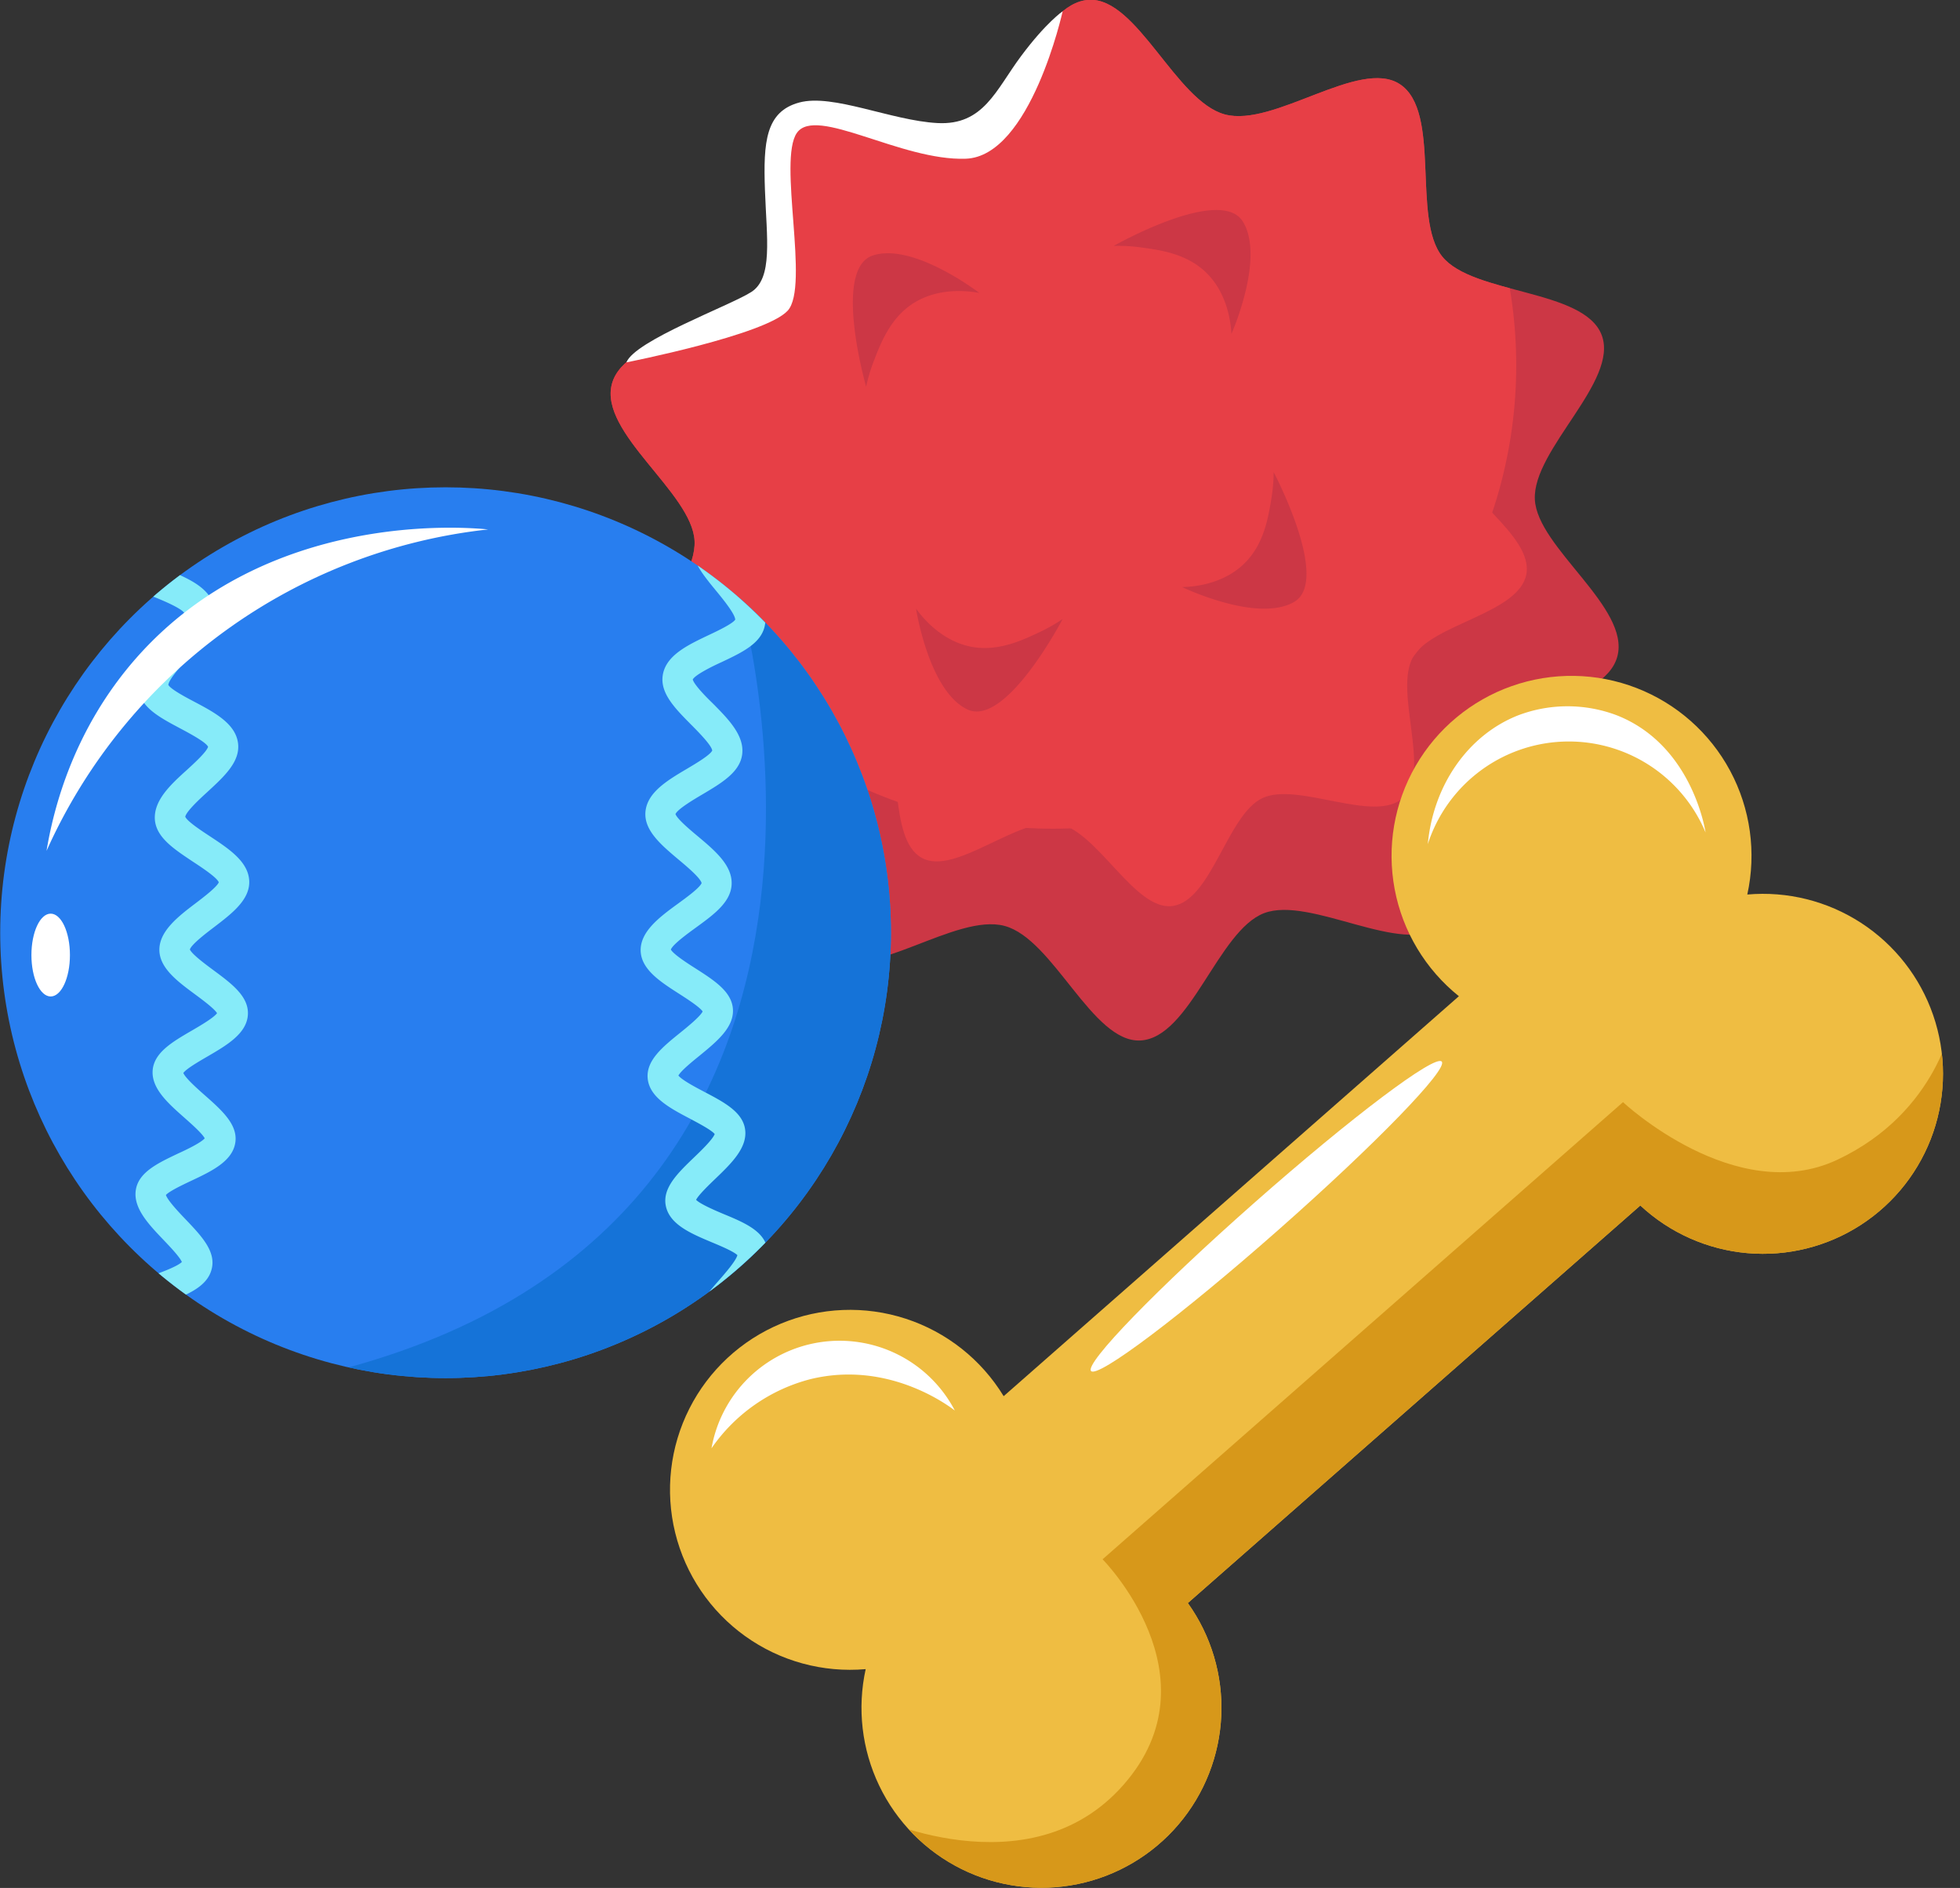
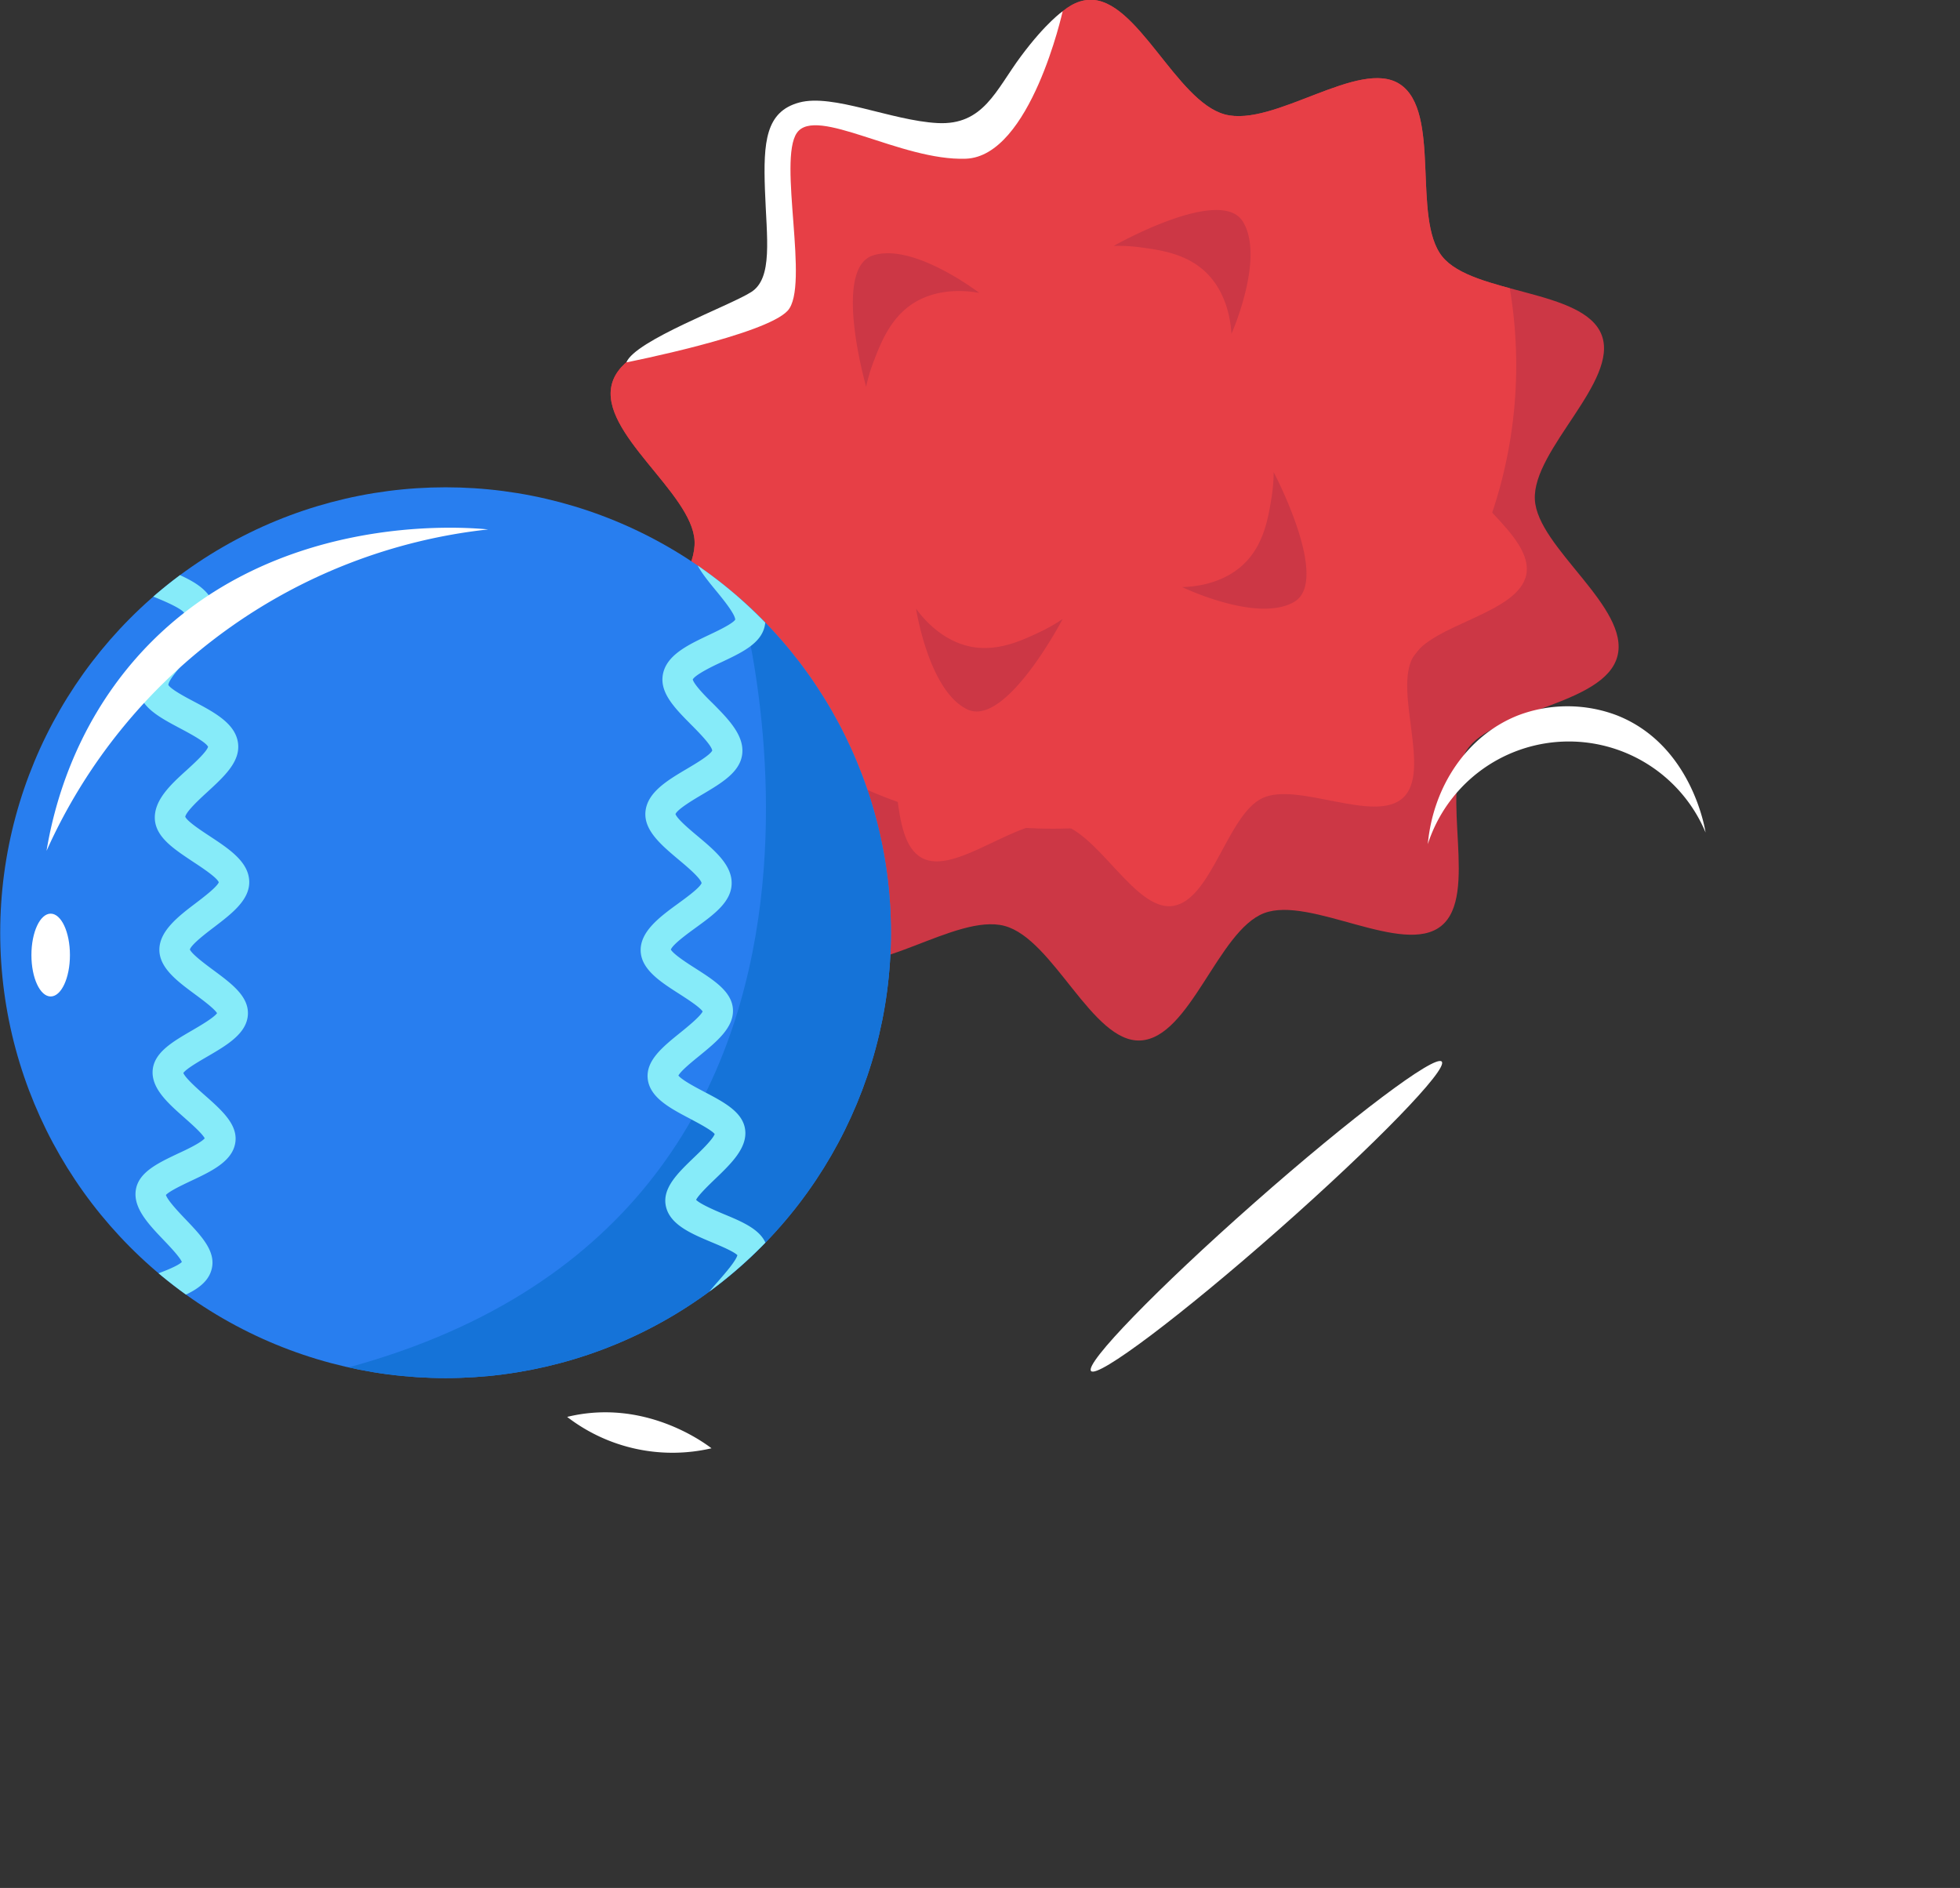
<svg xmlns="http://www.w3.org/2000/svg" height="450.0" preserveAspectRatio="xMidYMid meet" version="1.0" viewBox="25.4 32.3 467.2 450.0" width="467.2" zoomAndPan="magnify">
  <rect x="25.4" y="32.3" width="467.2" height="450.0" fill="#333333" stroke="none" />
  <defs>
    <clipPath id="a">
      <path d="M410.92,188.78c-3.17,11.68-29.64,12.74-35.92,22.35-6.5,10,3,34.58-6.07,41.88s-31.21-7.25-42.21-3.06-17.61,29.77-29.5,30.35c-11.46.56-20.67-24.14-32.34-27.3s-32.11,13.49-41.72,7.21c-10-6.5-2.82-32-10.12-41.09s-33.78-7.7-38-18.69,16.5-27.32,15.92-39.2c-.56-11.47-22.86-25.76-19.7-37.44s29.64-12.75,35.92-22.36c6.51-10-3-34.57,6.07-41.87s31.21,7.24,42.21,3S273.1,32.85,285,32.26c11.46-.56,20.67,24.14,32.35,27.31s32.1-13.5,41.71-7.22c10,6.51,2.83,32,10.12,41.09s33.78,7.7,38,18.7-16.5,27.31-15.92,39.2C391.79,162.8,414.08,177.1,410.92,188.78Z" fill="none" />
    </clipPath>
    <clipPath id="b">
      <circle cx="131.61" cy="254.61" fill="none" r="106.16" />
    </clipPath>
    <clipPath id="c">
-       <path d="M441.9,245.51a42.9,42.9,0,1,0-68.75,24.24L264.64,365.08a42.9,42.9,0,1,0-32.89,65.06,42.9,42.9,0,1,0,76.79-15.75L416.4,319.63a42.9,42.9,0,1,0,25.5-74.12Z" fill="none" />
-     </clipPath>
+       </clipPath>
  </defs>
  <g data-name="Dog Toy">
    <g clip-path="url(#a)">
      <g id="change1_5">
        <path d="M410.92,188.78c-3.17,11.68-29.64,12.74-35.92,22.35-6.5,10,3,34.58-6.07,41.88s-31.21-7.25-42.21-3.06-17.61,29.77-29.5,30.35c-11.46.56-20.67-24.14-32.34-27.3s-32.11,13.49-41.72,7.21c-10-6.5-2.82-32-10.12-41.09s-33.78-7.7-38-18.69,16.5-27.32,15.92-39.2c-.56-11.47-22.86-25.76-19.7-37.44s29.64-12.75,35.92-22.36c6.51-10-3-34.57,6.07-41.87s31.21,7.24,42.21,3S273.1,32.85,285,32.26c11.46-.56,20.67,24.14,32.35,27.31s32.1-13.5,41.71-7.22c10,6.51,2.83,32,10.12,41.09s33.78,7.7,38,18.7-16.5,27.31-15.92,39.2C391.79,162.8,414.08,177.1,410.92,188.78Z" fill="#cc3745" />
      </g>
      <g id="change2_1">
        <path d="M389.23,169.19c-1.81,9.42-22.66,11.83-27.05,19.8-4.55,8.25,4.43,27.14-2.31,33.44s-25.09-3.87-33.53.09-12.15,24.56-21.51,25.73c-9,1.13-17.76-17.84-27.18-19.65s-24.56,12.57-32.52,8.18c-8.26-4.56-4.14-25.13-10.44-31.87s-27.14-4.08-31.11-12.52,11.42-22.56,10.25-31.91c-1.12-9-19.59-19-17.78-28.41s22.66-11.83,27-19.8c4.55-8.25-4.43-27.14,2.31-33.44s25.09,3.87,33.53-.1S271.09,54.17,280.44,53c9-1.13,17.77,17.84,27.18,19.65s24.57-12.57,32.53-8.18c8.26,4.55,4.13,25.13,10.44,31.87s27.14,4.08,31.1,12.52-11.41,22.56-10.25,31.91C372.57,149.81,391,159.78,389.23,169.19Z" fill="#e73f46" />
      </g>
      <g id="change2_2">
        <circle cx="276.38" cy="119.38" fill="#e73f46" r="110.44" />
      </g>
    </g>
    <g id="change3_1">
      <path d="M174.72,118.67s33.15-6.53,38.44-12.32-2.39-35.88,2.2-42.39,24.83,6.74,40.27,6.17S278.7,35,278.7,35s-3.92,2.62-9.93,10.7-8.92,16.52-19.92,15.93-24.9-7.06-32.92-4.9-8.6,9.39-8.19,20.87,1.95,21-3.29,24.32S176.78,113.46,174.72,118.67Z" fill="#fff" />
    </g>
    <g id="change1_1">
      <path d="M243.76,177.38s3,19.59,12.21,24,22.73-21.54,22.73-21.54a39.65,39.65,0,0,1-5.41,3.09c-4,1.89-9.38,4.44-15.33,3.69C250.05,185.61,245.12,179.26,243.76,177.38Z" fill="#cc3745" />
    </g>
    <g id="change1_2">
      <path d="M318.93,111.89s8.07-18.11,2.73-26.77-30.78,5.79-30.78,5.79a39.66,39.66,0,0,1,6.23.33c4.38.58,10.29,1.35,14.88,5.2C318.1,101.57,318.81,109.57,318.93,111.89Z" fill="#cc3745" />
    </g>
    <g id="change1_3">
      <path d="M258.83,102.12S243.1,90,233.44,93.2s-1.58,31.27-1.58,31.27a40.5,40.5,0,0,1,1.78-6c1.59-4.13,3.72-9.69,8.54-13.25C248.6,100.51,256.54,101.69,258.83,102.12Z" fill="#cc3745" />
    </g>
    <g id="change1_4">
      <path d="M307.19,172.23s17.85,8.62,26.67,3.55S329,144.84,329,144.84a40.12,40.12,0,0,1-.53,6.21c-.71,4.37-1.67,10.25-5.66,14.72C317.53,171.72,309.51,172.18,307.19,172.23Z" fill="#cc3745" />
    </g>
    <g clip-path="url(#b)">
      <g id="change4_1">
        <circle cx="131.61" cy="254.61" fill="#287eef" r="106.16" />
      </g>
      <g id="change5_1">
        <path d="M201.61,174.08s44.87,154.39-103.5,186.68l22.73,31.48L246.48,350l35.9-113.17-25.13-62.73Z" fill="#1573d8" />
      </g>
      <g id="change6_1">
        <path d="M67.68,364.09l-6.83-2.22a1.15,1.15,0,0,0-.06.43c-.14-1-2.44-3.89-3.81-5.6-3.38-4.22-6.87-8.59-5.64-13,1.09-3.93,5.7-5.63,10.59-7.44,2.08-.76,5.83-2.15,6.82-3.17-.52-1.21-2.87-3.68-4.32-5.2-3.66-3.83-7.44-7.79-6.62-12.16.76-4.09,5.27-6.22,10-8.47,2-.91,5.47-2.57,6.39-3.64-.62-1.18-3.22-3.47-4.82-4.89-3.93-3.47-8-7.06-7.58-11.44.42-4.18,4.75-6.69,9.34-9.36,1.85-1.08,5.17-3,6-4.14-.71-1.13-3.52-3.21-5.25-4.49-4.2-3.1-8.55-6.32-8.5-10.7s4.41-7.81,8.63-11c1.92-1.46,5.09-3.88,5.53-5-.41-1.14-4.14-3.59-6.15-4.91-4.49-3-8.73-5.74-9.08-10C62,223.1,66,219.37,70,215.77c1.76-1.61,4.66-4.28,5-5.47-.52-1.13-4.49-3.24-6.65-4.39-4.71-2.5-9.16-4.86-9.9-9-.79-4.51,2.93-8.63,6.53-12.62,1.57-1.73,4.15-4.6,4.41-5.8-.62-1.15-5-3-7.19-3.88-4.85-2-9.42-3.93-10.52-7.94-1.26-4.59,2.15-9.16,5.45-13.58,1.36-1.83,3.65-4.9,3.71-6a1.07,1.07,0,0,0,.05.27l6.83-2.22c1.3,4-1.68,8-4.84,12.21-1.45,1.95-4.44,6-4.29,7.3.72.94,4.24,2.41,6.37,3.3,5.13,2.13,10.43,4.34,11.48,9,.95,4.26-2.49,8.07-6.13,12.1-1.65,1.83-4.7,5.21-4.78,6.51.62,1.05,4.09,2.9,6.19,4,4.83,2.56,9.83,5.22,10.42,9.88.56,4.39-3.25,7.89-7.29,11.61-1.78,1.63-5.06,4.65-5.29,5.93.5,1.12,3.84,3.31,5.85,4.63,4.54,3,9.24,6.07,9.4,10.72.16,4.45-4.18,7.75-8.37,10.95-1.89,1.44-5.37,4.08-5.78,5.33.52,1.17,3.79,3.58,5.57,4.9,4.37,3.23,8.5,6.28,8.26,10.62-.25,4.51-5,7.29-9.66,10-1.88,1.1-5,2.88-5.73,3.92.53,1.26,3.48,3.86,5.11,5.3,4.06,3.58,7.9,7,7.29,11.23-.64,4.51-5.68,6.89-10.55,9.18-1.94.92-5.11,2.41-6,3.36.41,1.32,3.17,4.22,4.7,5.82,3.7,3.88,7.2,7.55,6.24,11.7-1,4.52-6.33,6.47-11.45,8.36-2,.73-5.23,1.93-6.15,2.77.19,1.28,2.87,4.62,4.33,6.45C65.86,356.3,69,360.16,67.68,364.09Z" fill="#86ebf9" />
      </g>
      <g id="change6_2">
        <path d="M209.26,360c-.7-.78-4.18-1.89-6.26-2.56-5.27-1.68-10.72-3.42-12-8-1.13-4.07,2.18-7.85,5.68-11.86,1.48-1.69,4.16-4.76,4.49-6.11-.91-.9-4.11-2.24-6.08-3.06-5-2.1-10.14-4.26-11-8.77-.79-4.22,2.88-7.75,6.77-11.49,1.58-1.51,4.43-4.26,4.9-5.55-.82-1-4-2.64-5.87-3.65-4.75-2.49-9.66-5.07-10.1-9.58-.42-4.31,3.56-7.53,7.78-10.94,1.68-1.36,4.73-3.83,5.32-5.05-.74-1.08-3.74-3-5.57-4.18-4.5-2.88-9.15-5.86-9.21-10.37s4.49-7.94,8.88-11.13c1.95-1.42,5.2-3.77,5.65-4.92-.3-1.25-3.7-4.1-5.55-5.64-4-3.38-8.2-6.87-7.84-11.3.38-4.66,5.23-7.53,9.92-10.31,2.06-1.22,5.49-3.25,6-4.33-.13-1.24-3.32-4.46-5.05-6.2-3.85-3.89-7.48-7.55-6.72-11.89.82-4.66,6-7.09,10.94-9.44,2.12-1,5.64-2.67,6.31-3.67,0-1.31-3-5-4.53-6.85-3.42-4.16-6.64-8.08-5.5-12.24,1.3-4.74,6.79-6.73,12.11-8.65,2.14-.78,5.73-2.07,6.37-2.93a.74.74,0,0,0-.09.21l6.82,2.22c-1.25,3.85-5.82,5.5-10.66,7.25-2.27.82-6.93,2.5-7.58,3.7.23,1.2,2.63,4.11,4.08,5.88,3.44,4.19,7,8.52,6,13-.92,4.11-5.45,6.25-10.25,8.52-2.21,1-6.27,3-6.89,4.14.31,1.21,3,4,4.71,5.64,3.76,3.79,7.65,7.72,7.07,12.22-.54,4.24-4.9,6.82-9.5,9.55-2.07,1.22-5.86,3.47-6.4,4.67.42,1.19,3.44,3.72,5.27,5.25,4.07,3.41,8.28,6.93,8.12,11.43-.14,4.31-4.26,7.29-8.61,10.45-1.91,1.39-5.4,3.92-5.88,5.17.64,1.14,4,3.3,5.86,4.48,4.48,2.87,8.71,5.57,8.94,9.78.24,4.38-4,7.78-8,11.07-1.67,1.35-4.37,3.54-5,4.7.87,1.1,4.29,2.89,6.19,3.89,4.69,2.46,9.12,4.79,9.71,8.93.62,4.37-3.31,8.15-7.11,11.8-1.53,1.47-4,3.85-4.57,5,.95,1,4.58,2.56,6.59,3.4,4.84,2,9.41,3.95,10.34,8,1,4.38-2.61,8.53-6.12,12.55-1.38,1.57-3.62,4.14-4.06,5.34.89.93,4.92,2.22,7.13,2.92,4.88,1.56,9.5,3,10.73,6.84l-6.82,2.22A1,1,0,0,0,209.26,360Z" fill="#86ebf9" />
      </g>
      <g id="change3_6">
        <path d="M36.49,235.11C38.13,225.23,42.8,206.21,58,189c31-35,78.09-31.07,83.76-30.51A130.92,130.92,0,0,0,36.49,235.11Z" fill="#fff" />
      </g>
    </g>
    <g id="change3_2">
      <ellipse cx="37.48" cy="259.94" fill="#fff" rx="4.59" ry="9.87" />
    </g>
    <g clip-path="url(#c)">
      <g id="change7_1">
        <path d="M441.9,245.51a42.9,42.9,0,1,0-68.75,24.24L264.64,365.08a42.9,42.9,0,1,0-32.89,65.06,42.9,42.9,0,1,0,76.79-15.75L416.4,319.63a42.9,42.9,0,1,0,25.5-74.12Z" fill="#efbd42" />
      </g>
      <g id="change8_1">
        <path d="M232.56,464.8s38,18.73,60.66-7.1-5-53.74-5-53.74L412.27,295s26.84,25.13,51.08,13.73S491,274.9,491,274.9L505.38,304l-61.9,65.52L368,376.89,334.75,425.2l2.78,42.15-47,41.29-46.62,3.53Z" fill="#d7981a" />
      </g>
    </g>
    <g id="change3_3">
      <path d="M365.74,233.51c1.29-14,9.56-26,21.54-30.71a33.16,33.16,0,0,1,23.53,0c17.77,7,21,27,21.14,27.92a35.33,35.33,0,0,0-66.21,2.79Z" fill="#fff" />
    </g>
    <g id="change3_4">
      <ellipse cx="327.27" cy="322.24" fill="#fff" rx="55.74" ry="4.32" transform="rotate(-41.42 327.227 322.226)" />
    </g>
    <g id="change3_5">
-       <path d="M195,377.5a31,31,0,0,1,58-9c-1.9-1.45-16.12-11.94-34.41-7.48A41.16,41.16,0,0,0,195,377.5Z" fill="#fff" />
+       <path d="M195,377.5c-1.9-1.45-16.12-11.94-34.41-7.48A41.16,41.16,0,0,0,195,377.5Z" fill="#fff" />
    </g>
  </g>
</svg>